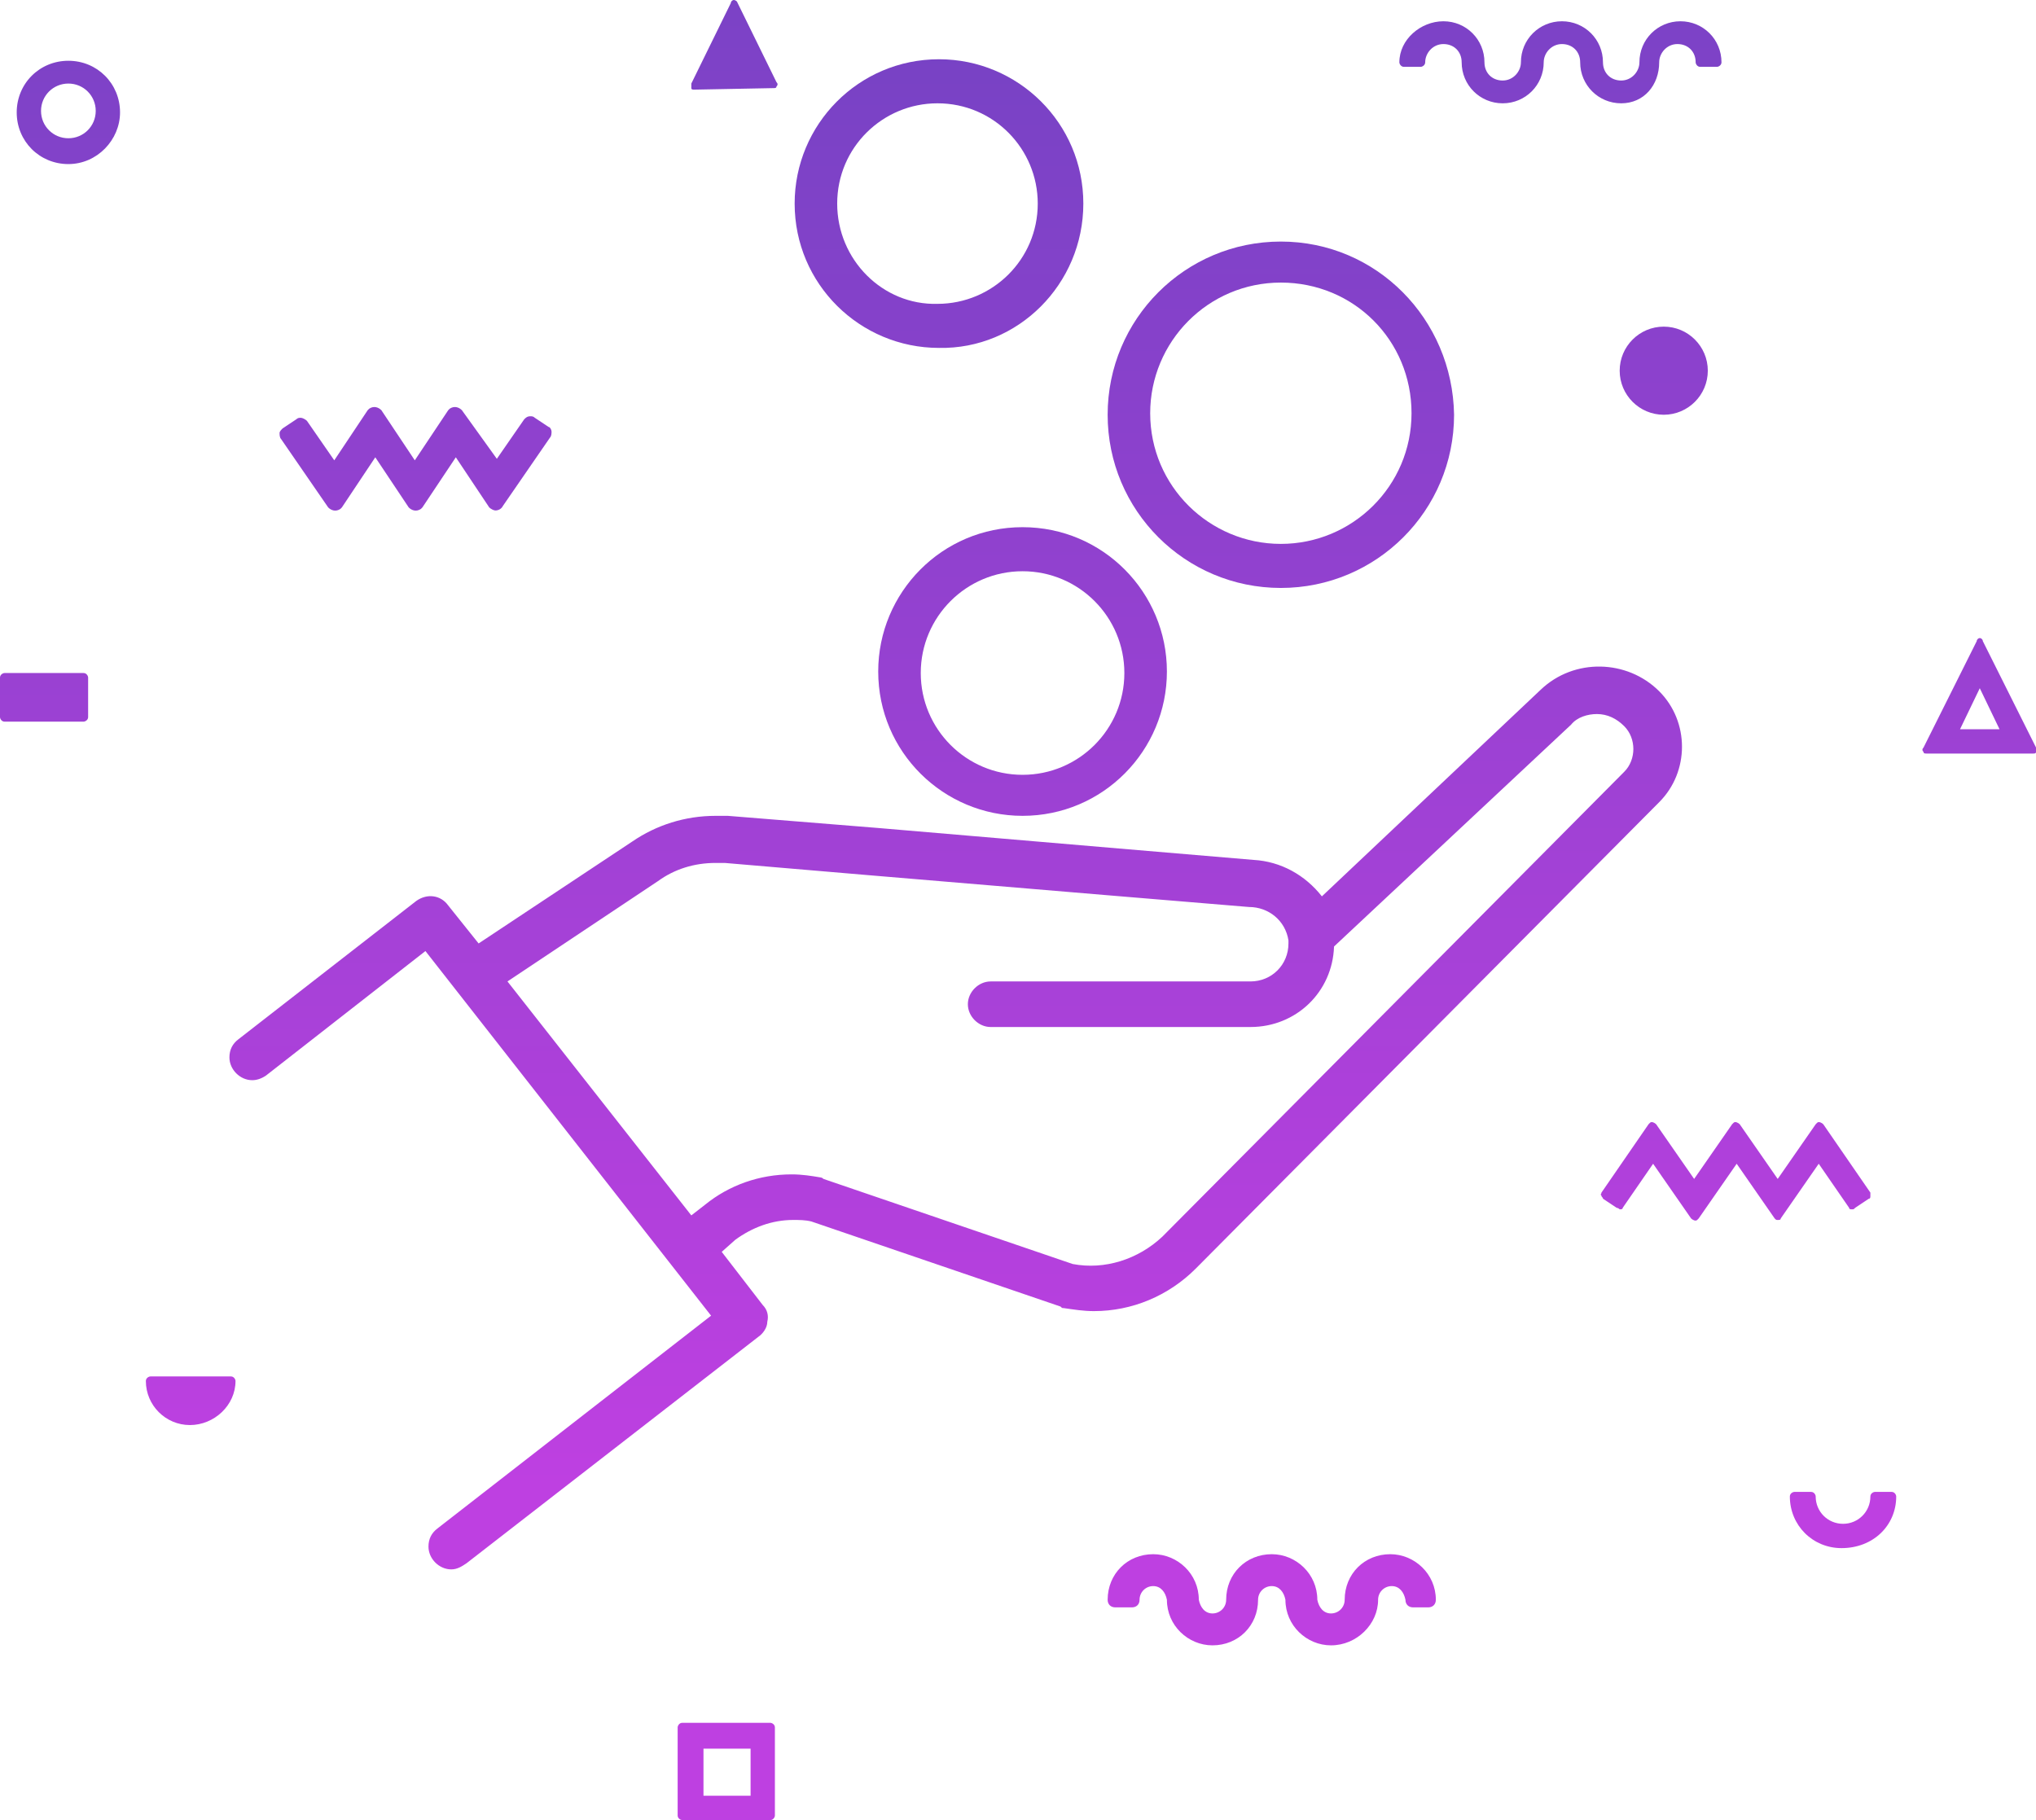
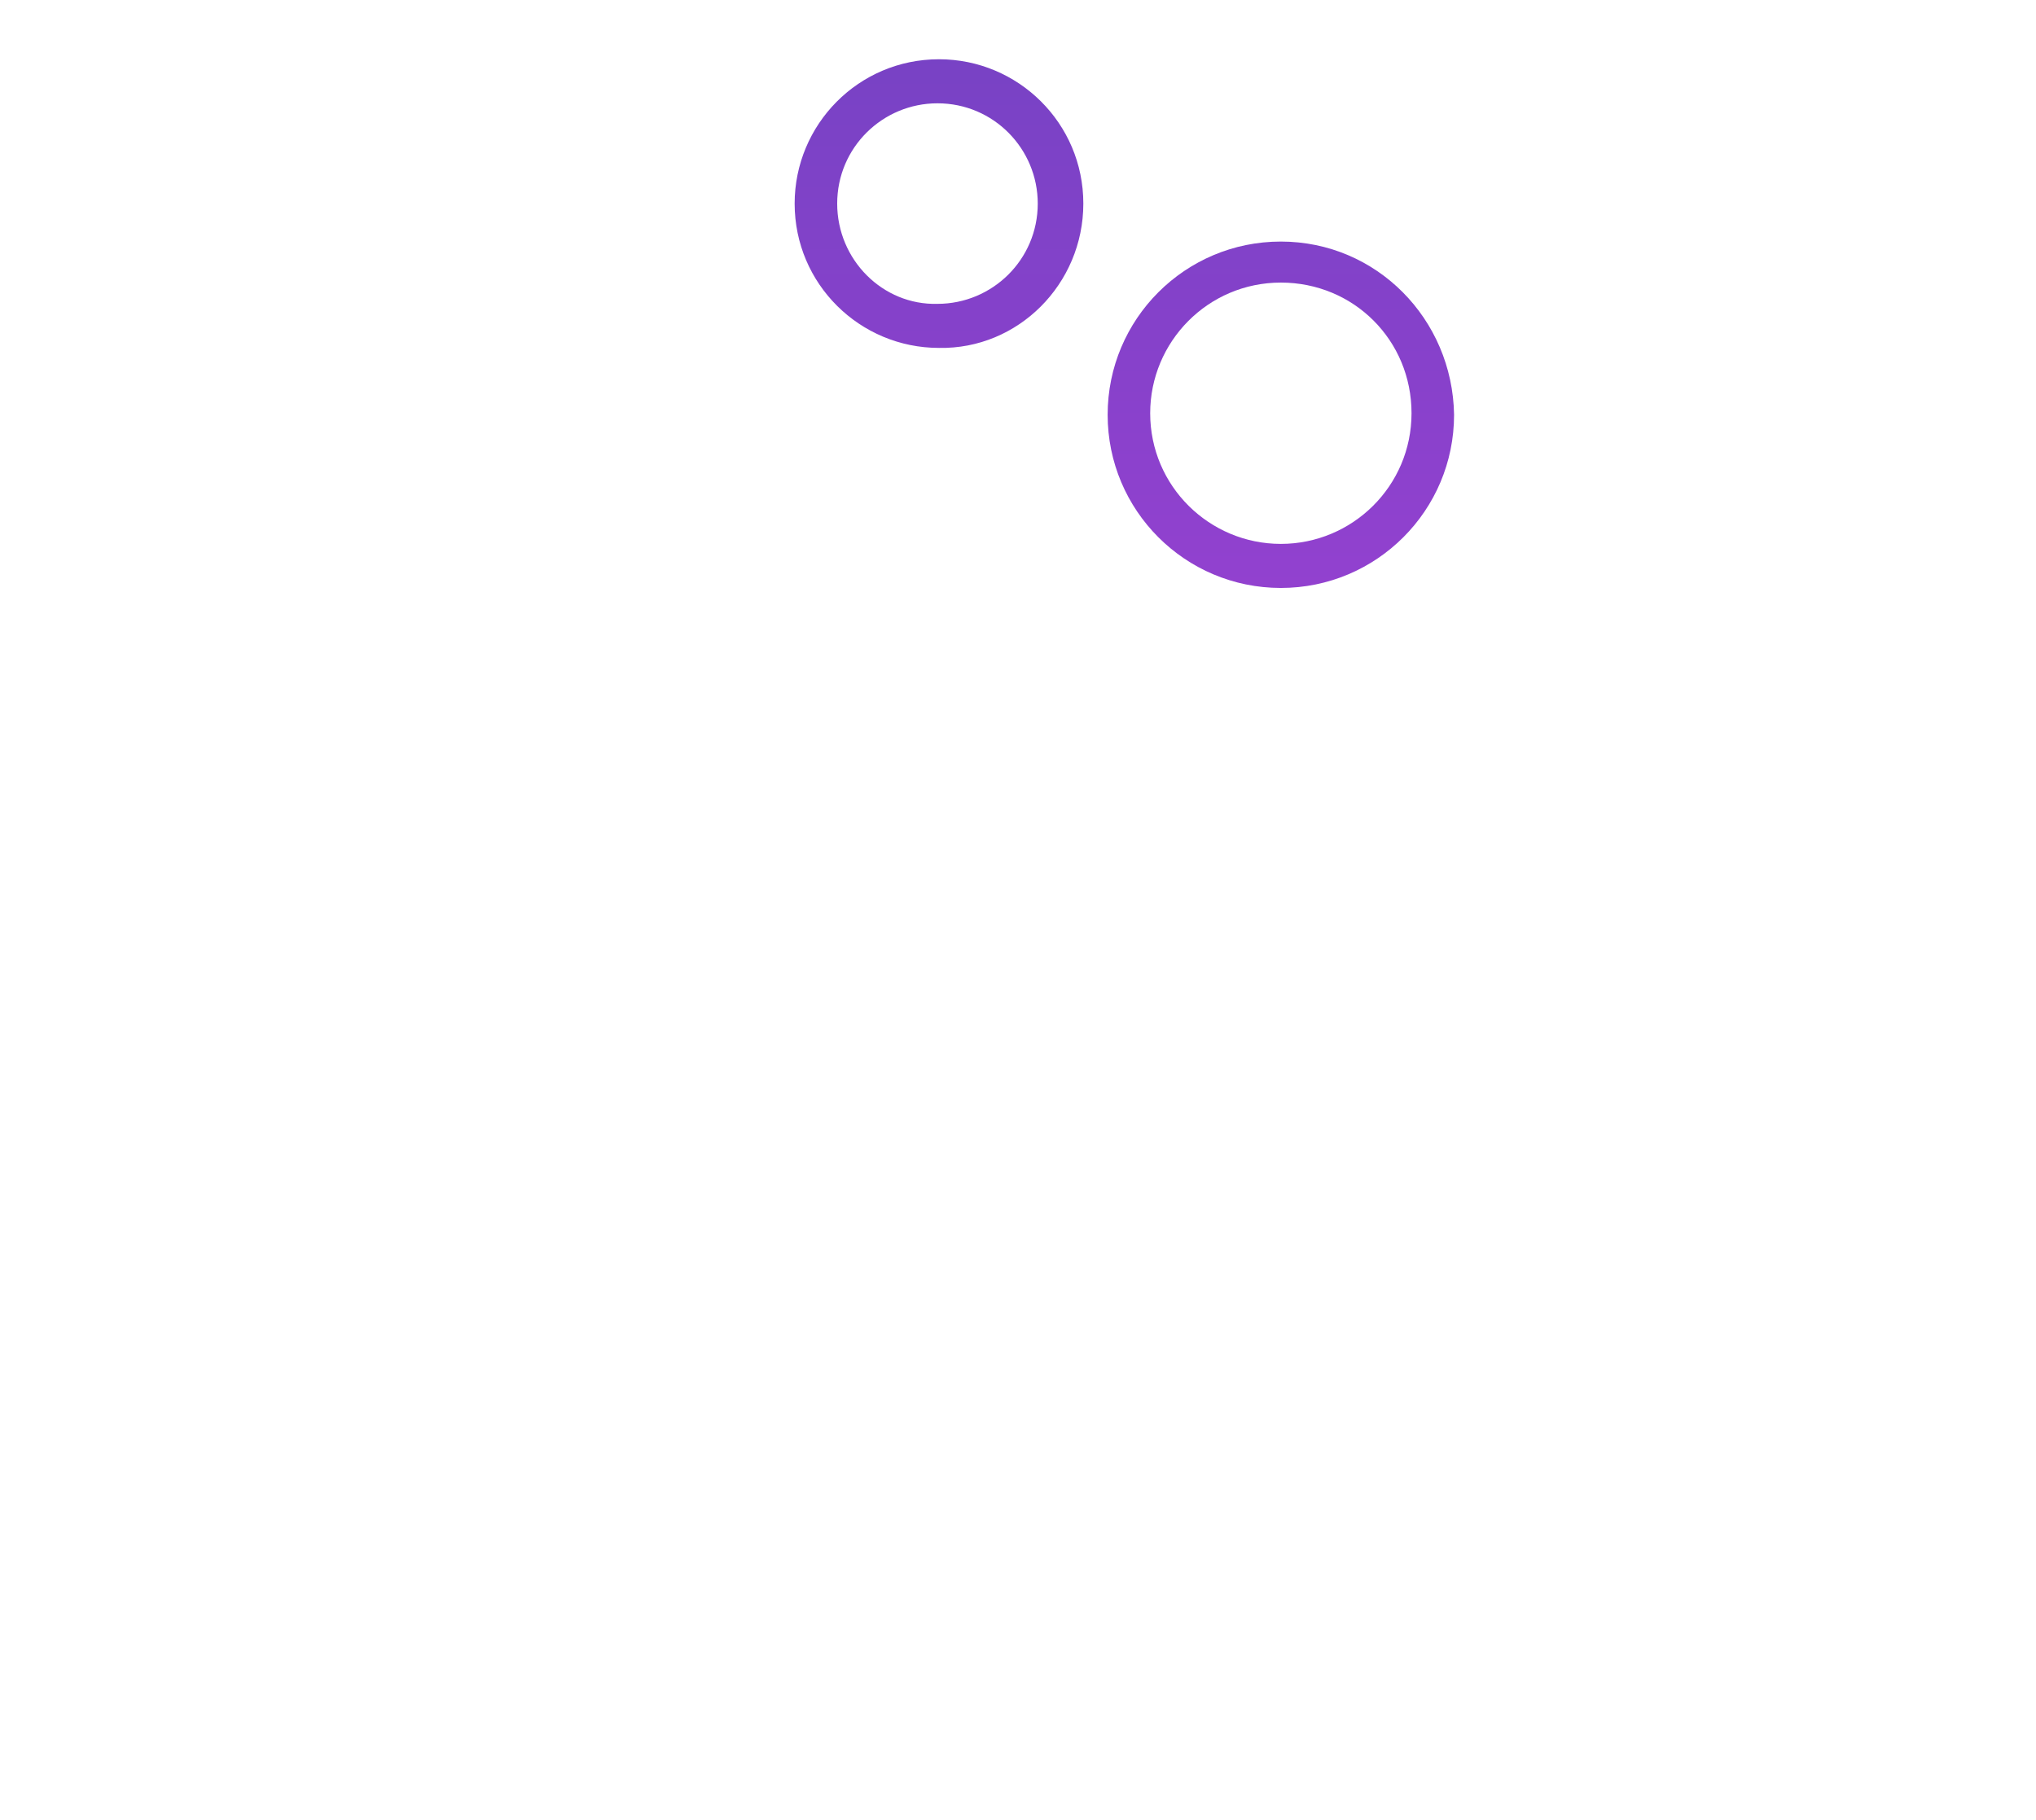
<svg xmlns="http://www.w3.org/2000/svg" version="1.1" id="Layer_1" x="0px" y="0px" viewBox="0 0 134 119.8" style="enable-background:new 0 0 134 119.8;" xml:space="preserve">
  <style type="text/css">
	.st0{fill:url(#SVGID_1_);}
	.st1{fill:url(#SVGID_00000135652453850142987880000017485463571836400318_);}
	.st2{fill:url(#SVGID_00000157301058226093927750000013514111911008133002_);}
	.st3{fill:url(#SVGID_00000032607256258431327290000000966910961975990693_);}
</style>
  <linearGradient id="SVGID_1_" gradientUnits="userSpaceOnUse" x1="-700.232" y1="3.812" x2="-700.232" y2="4.769" gradientTransform="matrix(134.012 0 0 119.816 93906.617 -473.998)">
    <stop offset="0" style="stop-color:#6F42C1" />
    <stop offset="1" style="stop-color:#BE40E1" />
  </linearGradient>
-   <path class="st0" d="M29.7,103.3c-0.8,0-1.5-0.7-1.5-1.5c0-0.5,0.2-0.9,0.6-1.2l18-14L28,62.6l-10.5,8.2c-0.3,0.2-0.6,0.3-0.9,0.3  c-0.8,0-1.5-0.7-1.5-1.5c0-0.5,0.2-0.9,0.6-1.2l11.7-9.1c0.7-0.5,1.6-0.4,2.1,0.3l2,2.5l10.1-6.7c1.6-1.1,3.5-1.7,5.5-1.7  c0.3,0,0.5,0,0.8,0l9.9,0.8c10.5,0.9,23.5,2,24.7,2.1c1.8,0.1,3.4,1,4.5,2.4l14.4-13.6c2.2-2.1,5.7-2,7.8,0.1c2,2,2,5.3,0,7.3  L78.7,83.5c-1.8,1.8-4.2,2.8-6.7,2.8c-0.7,0-1.3-0.1-2-0.2c-0.1,0-0.1,0-0.2-0.1l-16.4-5.6c-0.4-0.1-0.8-0.1-1.2-0.1  c-1.4,0-2.7,0.5-3.8,1.3l-0.9,0.8l2.7,3.5c0.3,0.3,0.4,0.7,0.3,1.1c0,0.4-0.3,0.8-0.6,1l-19.2,14.9  C30.4,103.1,30.1,103.3,29.7,103.3z M52.1,77.3c0.7,0,1.3,0.1,1.9,0.2c0,0,0.1,0,0.2,0.1l16.4,5.6c2.1,0.4,4.3-0.3,5.9-1.8  l30.4-30.6c0.8-0.8,0.8-2.2,0-3c-0.5-0.5-1.1-0.8-1.8-0.8c-0.6,0-1.3,0.2-1.7,0.7L87.8,62.3c-0.1,3-2.5,5.3-5.5,5.3H65.2  c-0.8,0-1.5-0.7-1.5-1.5s0.7-1.5,1.5-1.5h17.1c1.4,0,2.5-1.1,2.5-2.5c0-0.1,0-0.1,0-0.2l0,0l0,0c-0.2-1.3-1.3-2.2-2.6-2.2  c-1.2-0.1-14.5-1.2-25.1-2.1l-9.4-0.8c-0.2,0-0.4,0-0.6,0c-1.4,0-2.7,0.4-3.8,1.2l-9.9,6.6L45.5,80l0.9-0.7C48,78,50,77.3,52.1,77.3  L52.1,77.3z M4.5,10.8c-1.9,0-3.4-1.5-3.4-3.4S2.6,4,4.5,4s3.4,1.5,3.4,3.4C7.9,9.2,6.4,10.8,4.5,10.8z M4.5,5.5  c-1,0-1.8,0.8-1.8,1.8s0.8,1.8,1.8,1.8s1.8-0.8,1.8-1.8S5.5,5.5,4.5,5.5L4.5,5.5z M109.2,4.1c0-0.6,0.5-1.2,1.2-1.2s1.2,0.5,1.2,1.2  c0,0.1,0.1,0.3,0.3,0.3l0,0h1.1c0.1,0,0.3-0.1,0.3-0.3l0,0c0-1.5-1.2-2.7-2.7-2.7s-2.7,1.2-2.7,2.7c0,0.6-0.5,1.2-1.2,1.2  s-1.2-0.5-1.2-1.2c0-1.5-1.2-2.7-2.7-2.7s-2.7,1.2-2.7,2.7l0,0c0,0.6-0.5,1.2-1.2,1.2s-1.2-0.5-1.2-1.2c0-1.5-1.2-2.7-2.7-2.7  s-2.9,1.2-2.9,2.7l0,0c0,0.1,0.1,0.3,0.3,0.3l0,0h1.1c0.1,0,0.3-0.1,0.3-0.3l0,0c0-0.6,0.5-1.2,1.2-1.2s1.2,0.5,1.2,1.2  c0,1.5,1.2,2.7,2.7,2.7s2.7-1.2,2.7-2.7c0-0.6,0.5-1.2,1.2-1.2s1.2,0.5,1.2,1.2c0,1.5,1.2,2.7,2.7,2.7S109.2,5.6,109.2,4.1  L109.2,4.1z M117.2,80.2l2.5-3.6l2,2.9c0,0.1,0.1,0.1,0.2,0.1s0.1,0,0.2-0.1l0.9-0.6c0.1,0,0.1-0.1,0.1-0.2s0-0.1,0-0.2L120,74  c-0.1-0.1-0.3-0.2-0.4-0.1c0,0,0,0-0.1,0.1l-2.5,3.6l-2.5-3.6c-0.1-0.1-0.3-0.2-0.4-0.1c0,0,0,0-0.1,0.1l-2.5,3.6L109,74  c-0.1-0.1-0.3-0.2-0.4-0.1c0,0,0,0-0.1,0.1l-3.1,4.5c0,0.1-0.1,0.1,0,0.2c0,0.1,0.1,0.1,0.1,0.2l0.9,0.6c0,0,0.1,0,0.2,0.1  c0.1,0,0.2,0,0.2-0.1l2-2.9l2.5,3.6c0.1,0.1,0.3,0.2,0.4,0.1c0,0,0,0,0.1-0.1l2.5-3.6l2.5,3.6c0.1,0.1,0.1,0.1,0.2,0.1  C117.1,80.3,117.2,80.3,117.2,80.2L117.2,80.2z M124.8,98.5c0-0.1-0.1-0.3-0.3-0.3l0,0h-1.1c-0.1,0-0.3,0.1-0.3,0.3l0,0  c0,1-0.8,1.8-1.8,1.8s-1.8-0.8-1.8-1.8c0-0.1-0.1-0.3-0.3-0.3l0,0h-1.1c-0.1,0-0.3,0.1-0.3,0.3l0,0c0,1.9,1.5,3.4,3.4,3.4  C123.3,101.9,124.8,100.4,124.8,98.5L124.8,98.5z M44.9,119.8c-0.1,0-0.3-0.1-0.3-0.3l0,0v-5.8c0-0.1,0.1-0.3,0.3-0.3l0,0h5.8  c0.1,0,0.3,0.1,0.3,0.3l0,0v5.8c0,0.1-0.1,0.3-0.3,0.3l0,0H44.9z M49.4,118.2v-3.1h-3.1v3.1H49.4z M126.8,49.6c-0.1,0-0.2,0-0.2-0.1  c-0.1-0.1-0.1-0.2,0-0.3l3.5-7c0-0.1,0.1-0.2,0.2-0.2c0.1,0,0.2,0.1,0.2,0.2l3.5,7c0,0.1,0,0.2,0,0.3s-0.1,0.1-0.2,0.1H126.8z   M131.6,48l-1.3-2.7L129,48H131.6z M112.4,24.4c0-1.6-1.3-2.9-2.9-2.9s-2.9,1.3-2.9,2.9s1.3,2.9,2.9,2.9S112.4,26,112.4,24.4z   M90.7,105.3c0-0.5,0.4-0.9,0.9-0.9s0.8,0.4,0.9,0.9c0,0.3,0.2,0.5,0.5,0.5h1c0.3,0,0.5-0.2,0.5-0.5c0-1.7-1.4-3-3-3  c-1.7,0-3,1.3-3,3c0,0.5-0.4,0.9-0.9,0.9s-0.8-0.4-0.9-0.9c0-1.7-1.4-3-3-3c-1.7,0-3,1.3-3,3c0,0.5-0.4,0.9-0.9,0.9  s-0.8-0.4-0.9-0.9c0-1.7-1.4-3-3-3c-1.7,0-3,1.3-3,3c0,0.3,0.2,0.5,0.5,0.5h1.1c0.3,0,0.5-0.2,0.5-0.5c0-0.5,0.4-0.9,0.9-0.9  s0.8,0.4,0.9,0.9c0,1.7,1.4,3,3,3c1.7,0,3-1.3,3-3c0-0.5,0.4-0.9,0.9-0.9s0.8,0.4,0.9,0.9c0,1.7,1.4,3,3,3  C89.3,108.3,90.7,106.9,90.7,105.3L90.7,105.3z M33.1,33.3l3.1-4.5c0.1-0.1,0.1-0.3,0.1-0.4s-0.1-0.3-0.2-0.3l-0.9-0.6  c-0.1-0.1-0.2-0.1-0.3-0.1c-0.2,0-0.3,0.1-0.4,0.2l-1.8,2.6L30.4,27c-0.2-0.2-0.5-0.3-0.8-0.1L29.5,27l-2.2,3.3L25.1,27  c-0.2-0.2-0.5-0.3-0.8-0.1L24.2,27L22,30.3l-1.8-2.6c-0.1-0.1-0.3-0.2-0.4-0.2s-0.2,0-0.3,0.1l-0.9,0.6c-0.1,0.1-0.2,0.2-0.2,0.3  c0,0.1,0,0.3,0.1,0.4l3.1,4.5c0.2,0.2,0.5,0.3,0.8,0.1l0.1-0.1l2.2-3.3l2.2,3.3c0.2,0.2,0.5,0.3,0.8,0.1l0.1-0.1l2.2-3.3l2.2,3.3  c0.1,0.1,0.3,0.2,0.4,0.2C32.8,33.6,33,33.5,33.1,33.3z M15.5,90.9c0-0.1-0.1-0.3-0.3-0.3l0,0H9.9c-0.1,0-0.3,0.1-0.3,0.3l0,0  c0,1.6,1.3,2.9,2.9,2.9S15.5,92.5,15.5,90.9z M5.5,47.5c0.1,0,0.3-0.1,0.3-0.3v-2.6c0-0.1-0.1-0.3-0.3-0.3H0.3  c-0.1,0-0.3,0.1-0.3,0.3l0,0v2.6c0,0.1,0.1,0.3,0.3,0.3H5.5L5.5,47.5z M50.9,5.8c0.1,0,0.2,0,0.2-0.1c0.1-0.1,0.1-0.2,0-0.3  l-2.6-5.3c0,0-0.1-0.1-0.2-0.1c-0.1,0-0.2,0.1-0.2,0.2l-2.6,5.3c0,0.1,0,0.2,0,0.3c0,0.1,0.1,0.1,0.2,0.1L50.9,5.8L50.9,5.8z" />
  <g>
    <linearGradient id="SVGID_00000072279328311862108990000001640990204631078828_" gradientUnits="userSpaceOnUse" x1="61.764" y1="-8.691" x2="61.764" y2="98.347">
      <stop offset="0" style="stop-color:#6F42C1" />
      <stop offset="1" style="stop-color:#BE40E1" />
    </linearGradient>
    <path style="fill:url(#SVGID_00000072279328311862108990000001640990204631078828_);" d="M71.3,13.4c0-5.3-4.3-9.5-9.5-9.5   c-5.3,0-9.5,4.3-9.5,9.5c0,5.3,4.3,9.5,9.5,9.5C67,23,71.3,18.7,71.3,13.4z M55.1,13.4c0-3.7,3-6.6,6.6-6.6c3.7,0,6.6,3,6.6,6.6   c0,3.7-3,6.6-6.6,6.6C58.1,20.1,55.1,17.1,55.1,13.4z" />
    <linearGradient id="SVGID_00000003804553014816642380000007026327070065693619_" gradientUnits="userSpaceOnUse" x1="67.313" y1="-8.937" x2="67.313" y2="98.364">
      <stop offset="0" style="stop-color:#6F42C1" />
      <stop offset="1" style="stop-color:#BE40E1" />
    </linearGradient>
-     <path style="fill:url(#SVGID_00000003804553014816642380000007026327070065693619_);" d="M67.3,34.7c-5.3,0-9.5,4.3-9.5,9.5   c0,5.3,4.3,9.5,9.5,9.5c5.3,0,9.5-4.3,9.5-9.5C76.8,39,72.6,34.7,67.3,34.7z M67.3,51c-3.7,0-6.7-3-6.7-6.7c0-3.7,3-6.7,6.7-6.7   c3.7,0,6.7,3,6.7,6.7C74,48,71,51,67.3,51z" />
    <linearGradient id="SVGID_00000085946390897256173570000005806906537604096398_" gradientUnits="userSpaceOnUse" x1="84.285" y1="-8.751" x2="84.285" y2="98.27">
      <stop offset="0" style="stop-color:#6F42C1" />
      <stop offset="1" style="stop-color:#BE40E1" />
    </linearGradient>
    <path style="fill:url(#SVGID_00000085946390897256173570000005806906537604096398_);" d="M84.3,15.9c-6.3,0-11.4,5.1-11.4,11.4   c0,6.3,5.1,11.4,11.4,11.4c6.3,0,11.4-5.1,11.4-11.4C95.6,21,90.6,15.9,84.3,15.9z M84.3,35.8c-4.7,0-8.6-3.8-8.6-8.6   c0-4.7,3.8-8.6,8.6-8.6s8.6,3.8,8.6,8.6C92.9,32,89,35.8,84.3,35.8z" />
  </g>
</svg>